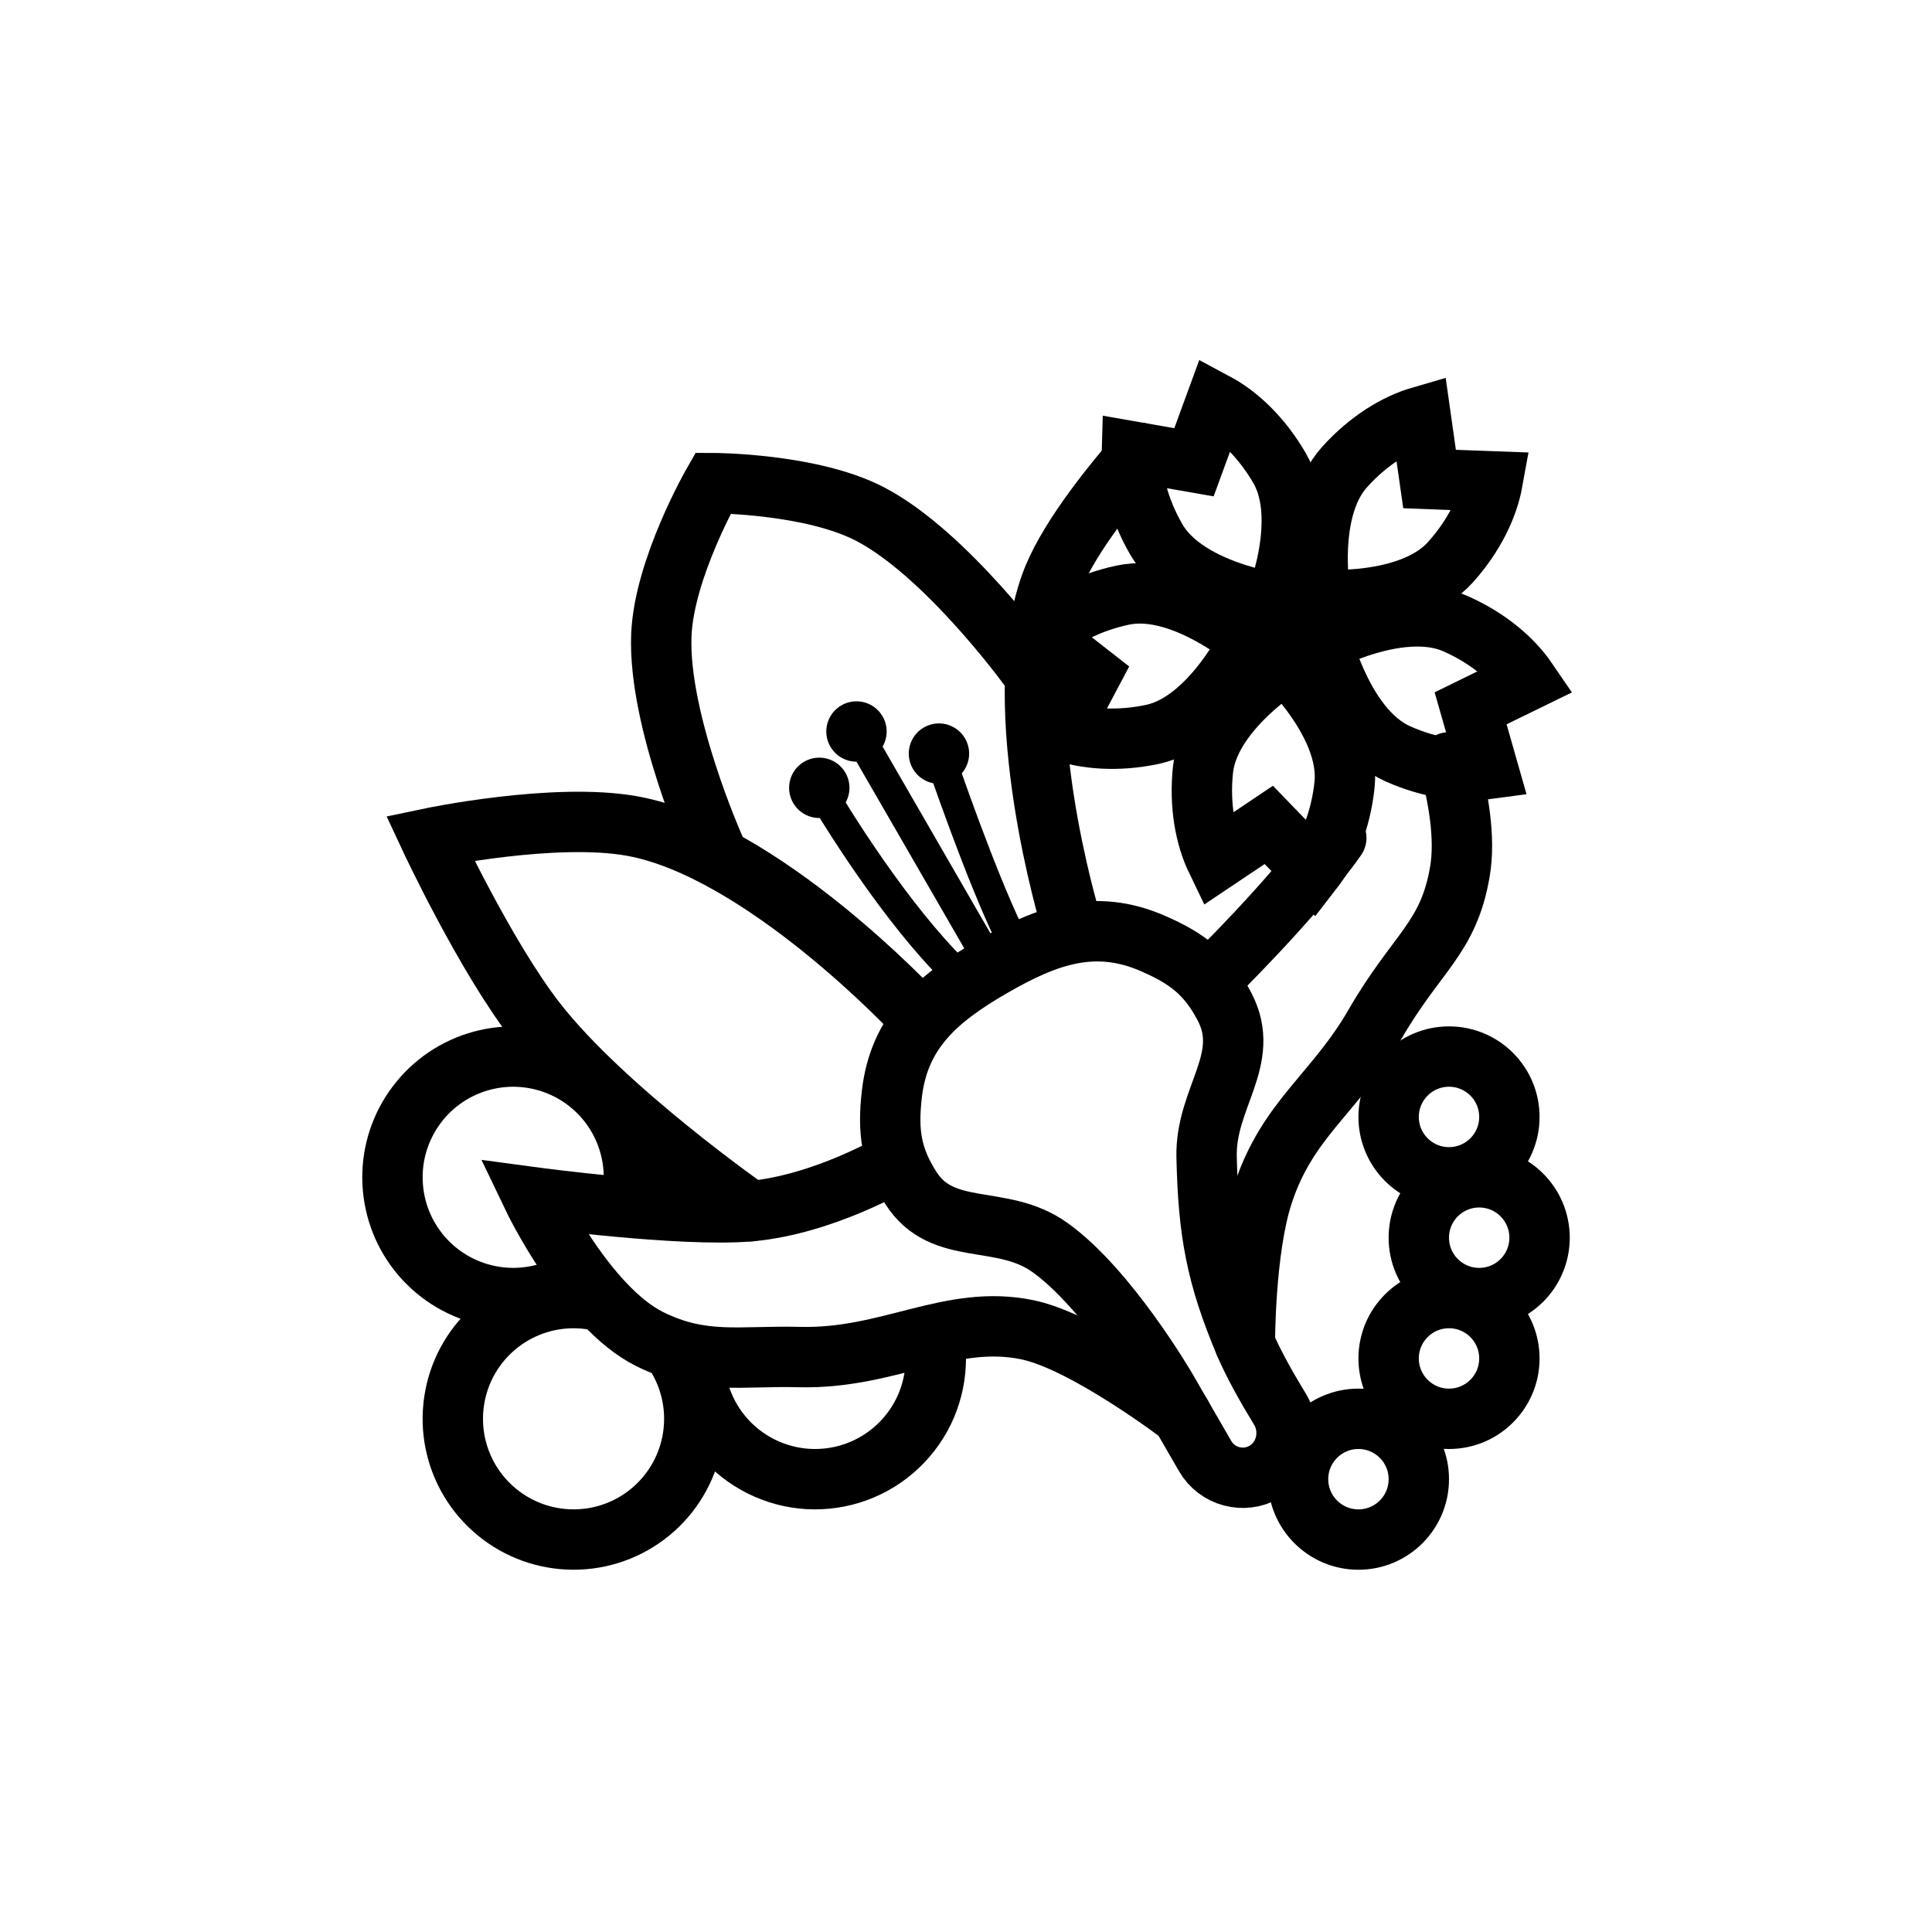
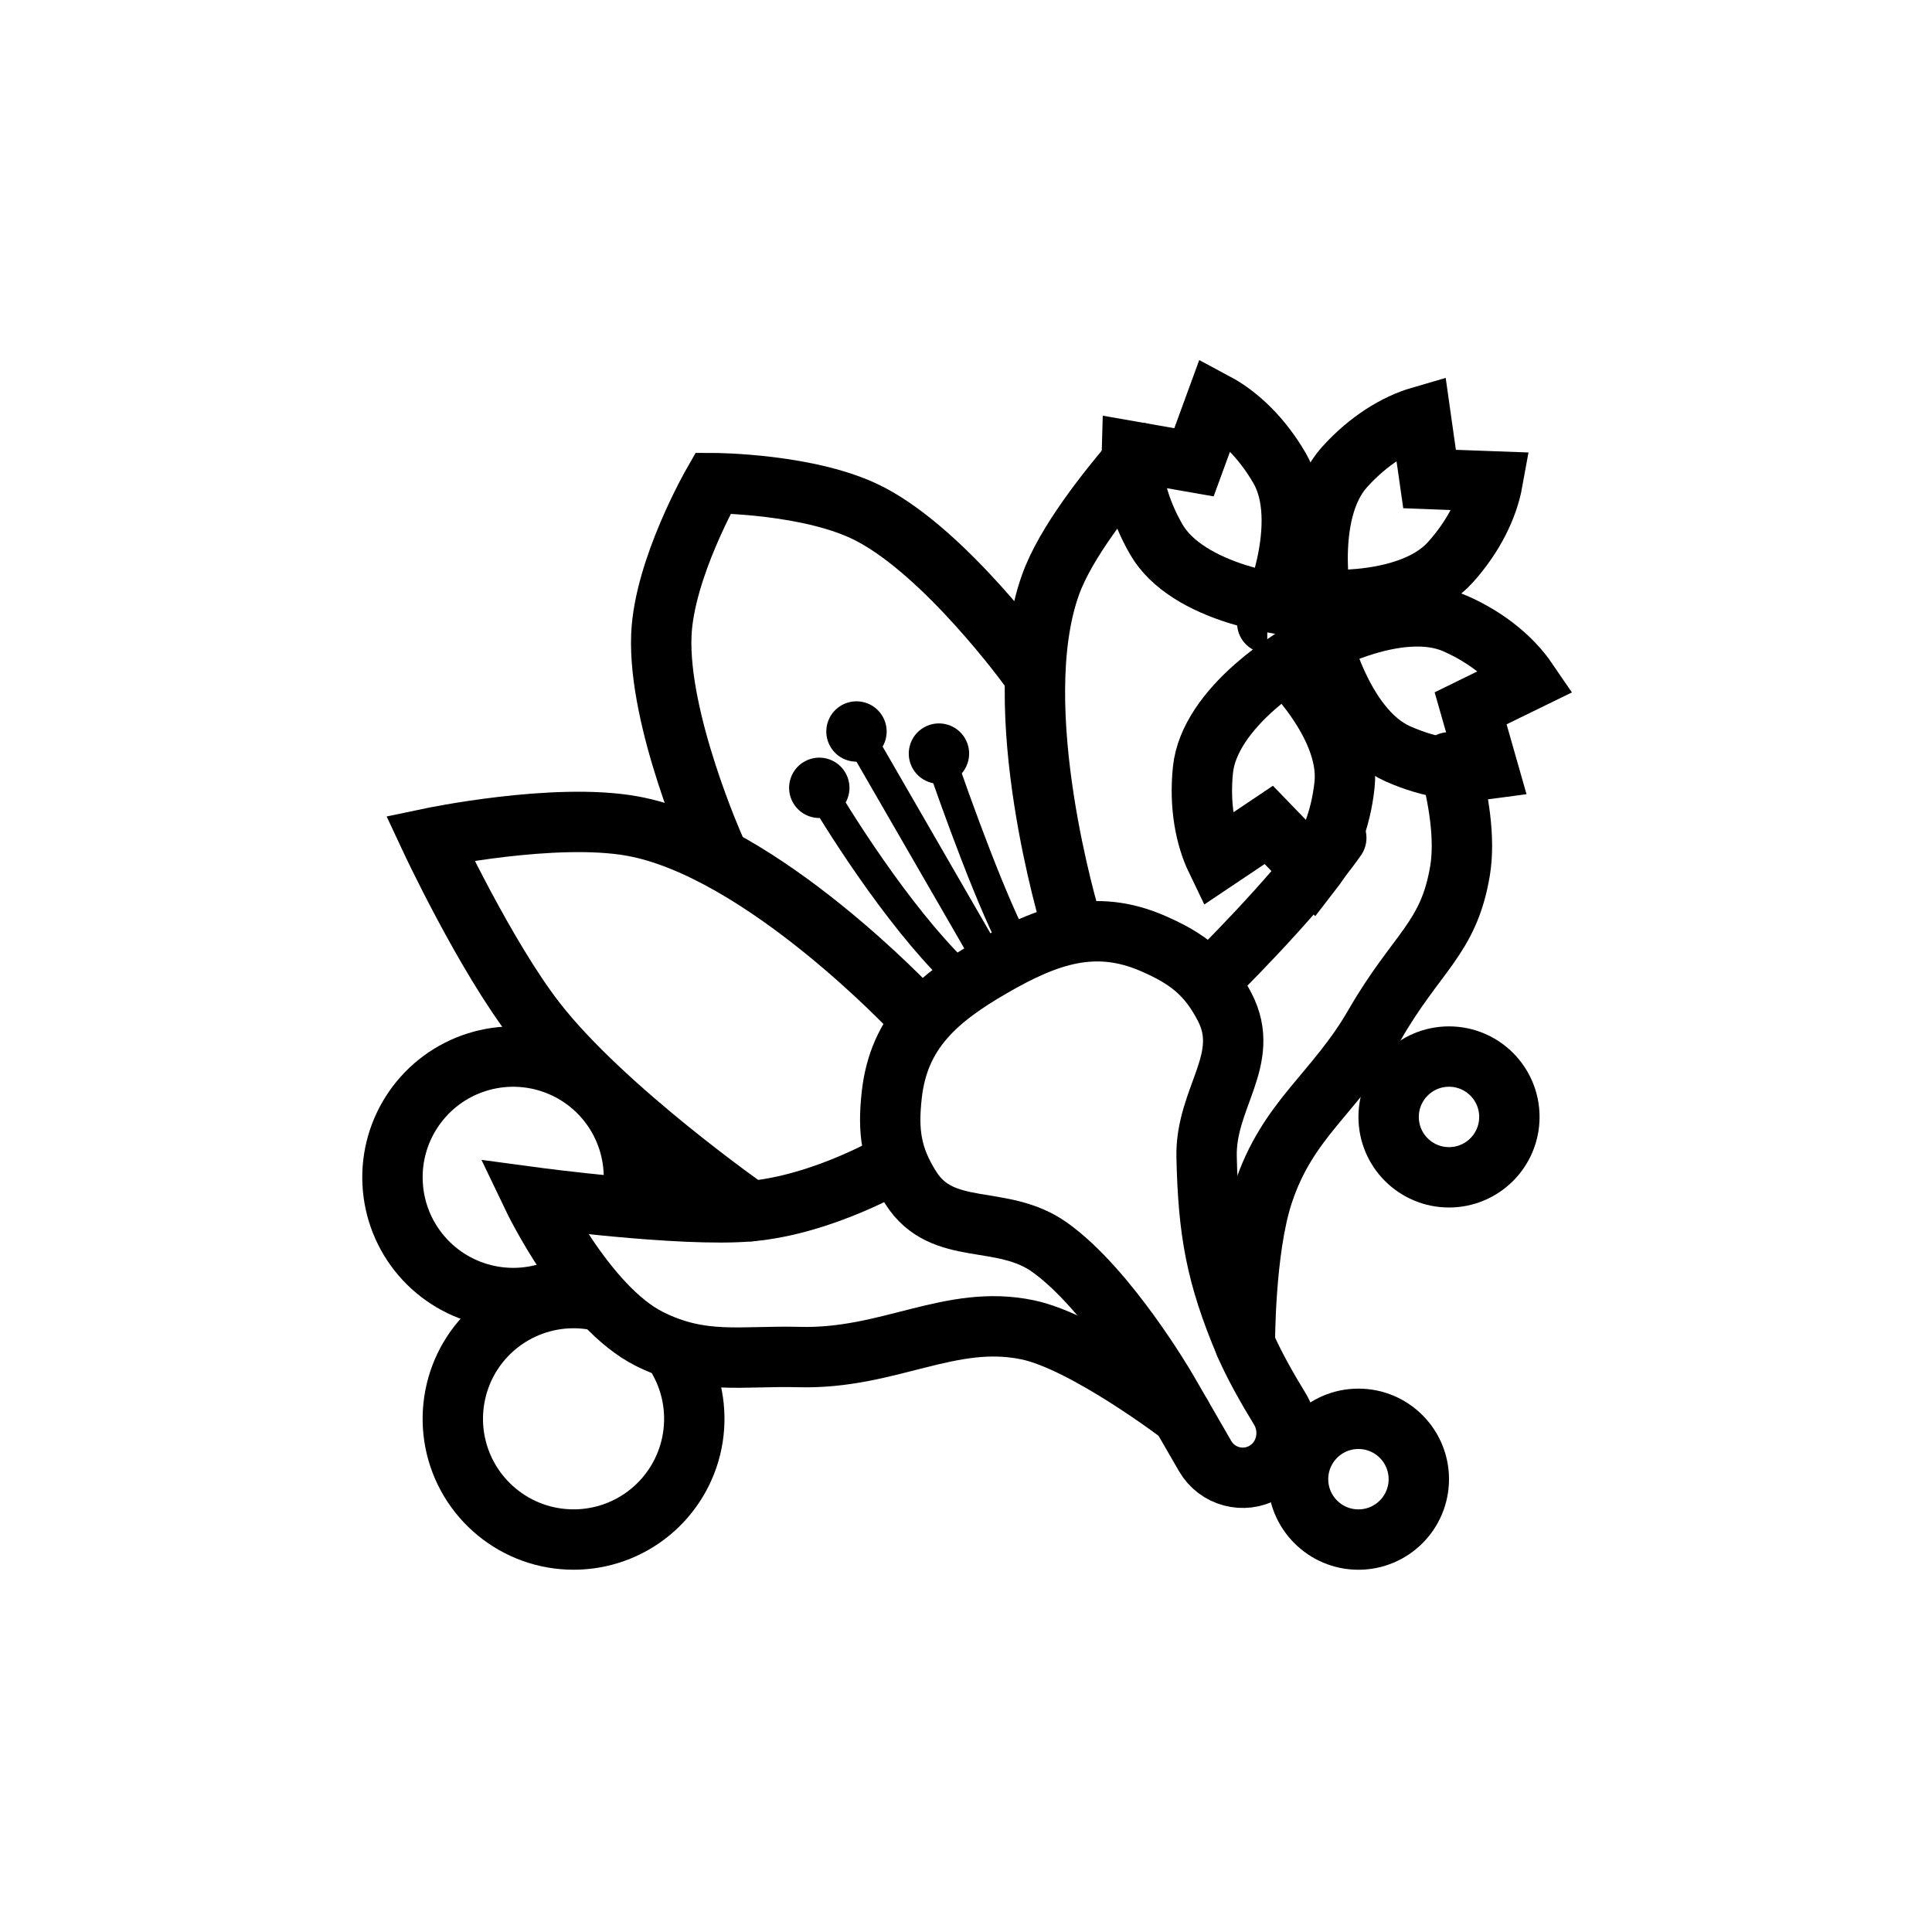
<svg xmlns="http://www.w3.org/2000/svg" width="32" height="32" viewBox="0 0 32 32" fill="none">
  <path d="M21.308 9.368C21.254 9.609 21.185 9.825 21.124 9.992C20.949 9.961 20.727 9.913 20.492 9.839C19.934 9.663 19.406 9.374 19.152 8.935C18.854 8.418 18.734 7.899 18.747 7.477L19.364 7.585L19.776 7.657L19.92 7.264L20.135 6.676C20.507 6.875 20.896 7.239 21.195 7.756C21.448 8.195 21.434 8.797 21.308 9.368ZM20.99 10.319C20.989 10.319 20.989 10.319 20.99 10.319L20.99 10.319ZM21.475 10.039C21.475 10.039 21.475 10.039 21.475 10.039L21.475 10.039Z" stroke="black" />
  <path d="M22.524 9.92C22.278 9.943 22.051 9.944 21.874 9.938C21.849 9.762 21.826 9.536 21.824 9.289C21.819 8.705 21.93 8.113 22.27 7.736C22.669 7.293 23.125 7.018 23.531 6.9L23.619 7.521L23.678 7.934L24.096 7.95L24.722 7.973C24.647 8.388 24.421 8.871 24.022 9.314C23.683 9.691 23.106 9.864 22.524 9.92ZM21.521 9.911C21.521 9.911 21.521 9.911 21.521 9.911L21.521 9.911ZM21.938 10.287C21.938 10.287 21.938 10.287 21.938 10.287L21.938 10.287Z" stroke="black" />
-   <path d="M20.361 11.169C20.504 10.968 20.619 10.772 20.702 10.615C20.562 10.505 20.378 10.373 20.165 10.248C19.661 9.951 19.093 9.751 18.597 9.857C18.014 9.981 17.547 10.239 17.243 10.531L17.736 10.918L18.065 11.175L17.869 11.545L17.576 12.099C17.973 12.242 18.504 12.287 19.087 12.164C19.584 12.058 20.021 11.645 20.361 11.169ZM20.855 10.296C20.855 10.296 20.855 10.296 20.855 10.296L20.855 10.296ZM20.972 10.844C20.972 10.844 20.972 10.844 20.972 10.844L20.972 10.844Z" stroke="black" />
  <path d="M22.114 11.248C22.015 11.022 21.944 10.806 21.896 10.636C22.055 10.558 22.263 10.466 22.497 10.388C23.051 10.203 23.648 10.125 24.112 10.332C24.657 10.574 25.059 10.924 25.297 11.273L24.734 11.548L24.358 11.732L24.473 12.134L24.645 12.737C24.227 12.794 23.698 12.729 23.153 12.486C22.689 12.28 22.347 11.784 22.114 11.248ZM21.812 10.291C21.812 10.291 21.812 10.291 21.812 10.291L21.812 10.291ZM21.584 10.804C21.584 10.804 21.584 10.804 21.584 10.804L21.584 10.804Z" stroke="black" />
  <path d="M21.718 11.477C21.571 11.279 21.42 11.109 21.296 10.982C21.149 11.081 20.966 11.215 20.781 11.379C20.343 11.766 19.978 12.244 19.925 12.749C19.863 13.342 19.964 13.866 20.147 14.245L20.668 13.896L21.015 13.663L21.305 13.963L21.742 14.413C22 14.08 22.208 13.589 22.27 12.995C22.323 12.491 22.066 11.947 21.718 11.477ZM21.04 10.737C21.04 10.737 21.04 10.737 21.04 10.737L21.04 10.737ZM21.598 10.796C21.598 10.796 21.598 10.796 21.598 10.796L21.598 10.796Z" stroke="black" />
  <path d="M14.771 18.129C14.702 18.742 14.757 19.157 15.088 19.678C15.613 20.501 16.592 20.093 17.387 20.66C18.355 21.349 19.32 23.008 19.32 23.008L19.96 24.116C20.159 24.461 20.6 24.579 20.944 24.38C21.308 24.17 21.416 23.693 21.197 23.335C20.993 23.002 20.763 22.597 20.619 22.258C20.139 21.12 20.013 20.395 19.985 19.16C19.964 18.184 20.735 17.544 20.284 16.678C19.999 16.13 19.667 15.876 19.101 15.629C18.138 15.208 17.347 15.487 16.436 16.013C15.526 16.538 14.889 17.084 14.771 18.129Z" stroke="black" stroke-linecap="round" />
  <path d="M20.619 22.258C20.619 22.258 20.614 20.703 20.919 19.776C21.327 18.531 22.112 18.111 22.767 16.977C23.471 15.757 23.992 15.55 24.182 14.428C24.273 13.884 24.157 13.209 24 12.627M22.133 13.879C21.423 14.89 20.035 16.245 20.035 16.245" stroke="black" stroke-linecap="round" />
  <path d="M19.57 23.441C19.57 23.441 17.977 22.226 17.021 22.026C15.739 21.758 14.727 22.515 13.24 22.477C12.264 22.452 11.632 22.613 10.758 22.178C9.695 21.648 8.825 19.83 8.825 19.83C8.825 19.83 11.289 20.162 12.423 20.062C13.653 19.953 14.838 19.245 14.838 19.245" stroke="black" stroke-linecap="round" />
  <path d="M12.423 20.062C12.423 20.062 10.01 18.378 8.874 16.915C8.036 15.835 7.124 13.883 7.124 13.883C7.124 13.883 9.183 13.45 10.472 13.682C12.621 14.07 15.137 16.763 15.137 16.763" stroke="black" stroke-linecap="round" />
  <path d="M17.735 15.263C17.735 15.263 16.662 11.737 17.401 9.683C17.646 8.998 18.323 8.134 18.875 7.5" stroke="black" stroke-linecap="round" />
  <path d="M11.838 14.049C11.838 14.049 10.896 11.938 10.954 10.518C10.999 9.414 11.811 8.002 11.811 8.002C11.811 8.002 13.44 8.005 14.418 8.518C15.678 9.178 17.035 11.049 17.035 11.049" stroke="black" stroke-linecap="round" />
  <circle cx="15.552" cy="12.482" r="0.5" transform="rotate(-30 15.552 12.482)" fill="black" />
  <circle cx="14.186" cy="12.116" r="0.5" transform="rotate(-30 14.186 12.116)" fill="black" />
  <circle cx="13.57" cy="13.049" r="0.5" transform="rotate(-30 13.57 13.049)" fill="black" />
  <path d="M13.57 13.049C13.987 13.77 15.057 15.424 16.003 16.263M14.186 12.116L16.436 16.013M15.552 12.482C15.825 13.287 16.469 15.07 16.869 15.763" stroke="black" stroke-width="0.5" stroke-linecap="round" />
  <path d="M11.223 22.485C11.458 22.883 11.547 23.351 11.476 23.808C11.405 24.265 11.177 24.684 10.832 24.992C10.487 25.3 10.046 25.479 9.583 25.498C9.121 25.517 8.666 25.376 8.297 25.097C7.927 24.819 7.665 24.421 7.556 23.971C7.447 23.522 7.498 23.048 7.698 22.631C7.899 22.215 8.239 21.88 8.658 21.686C9.078 21.491 9.553 21.448 10.001 21.564" stroke="black" />
-   <path d="M15.5 22.5C15.5 22.772 15.444 23.042 15.337 23.292C15.229 23.542 15.071 23.767 14.873 23.954C14.675 24.141 14.441 24.286 14.185 24.379C13.93 24.472 13.658 24.512 13.386 24.497C13.114 24.481 12.848 24.41 12.605 24.288C12.361 24.166 12.145 23.996 11.97 23.788C11.794 23.58 11.664 23.338 11.585 23.077C11.507 22.816 11.482 22.542 11.513 22.272" stroke="black" />
  <path d="M9.376 21.298C8.978 21.492 8.527 21.548 8.094 21.458C7.66 21.368 7.269 21.137 6.981 20.801C6.693 20.465 6.525 20.043 6.503 19.601C6.48 19.159 6.605 18.722 6.858 18.359C7.11 17.995 7.476 17.726 7.898 17.593C8.32 17.46 8.774 17.47 9.19 17.623C9.605 17.775 9.958 18.061 10.194 18.436C10.429 18.811 10.533 19.253 10.491 19.693" stroke="black" />
-   <circle cx="24.5" cy="20.5" r="1" stroke="black" />
  <circle cx="24" cy="18.5" r="1" stroke="black" />
-   <circle cx="24" cy="22.5" r="1" stroke="black" />
  <circle cx="22.5" cy="24.5" r="1" stroke="black" />
</svg>